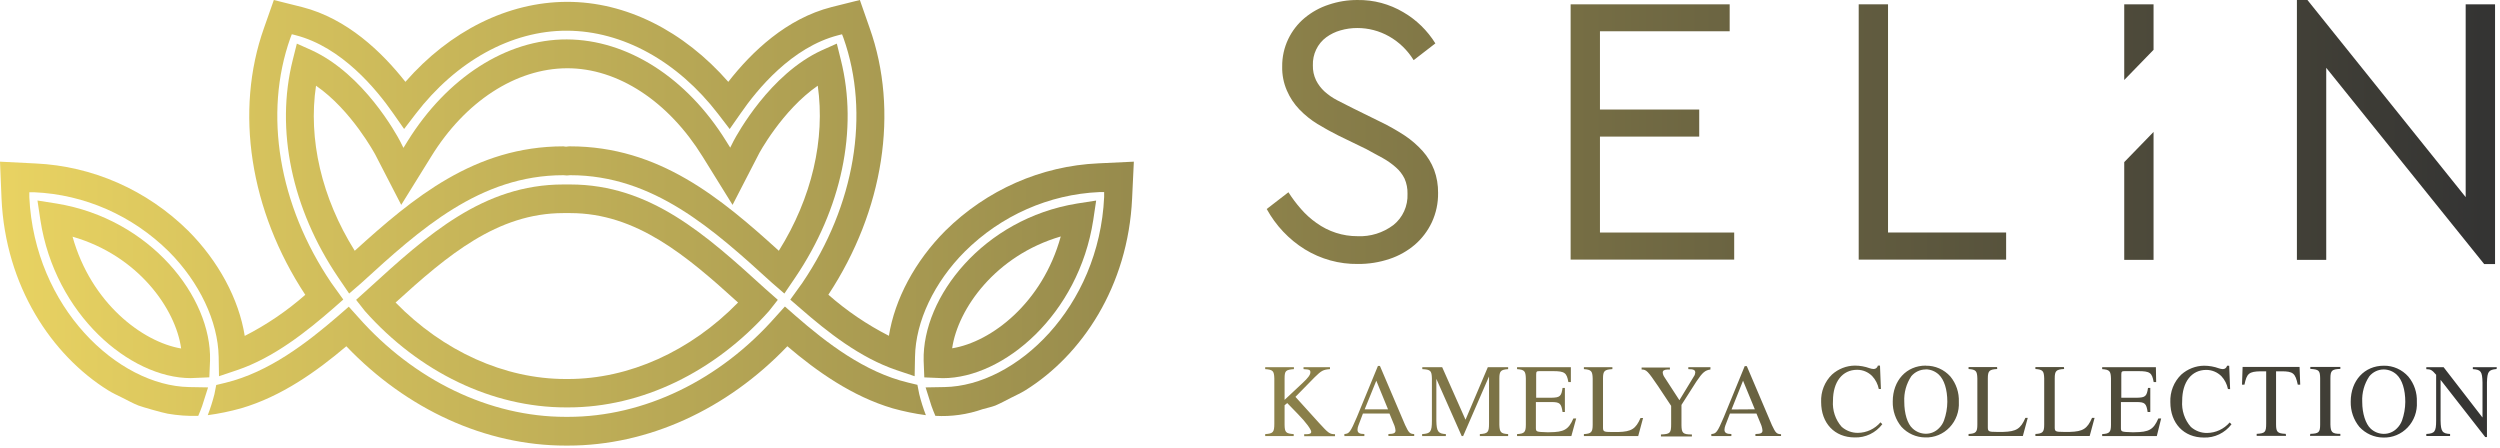
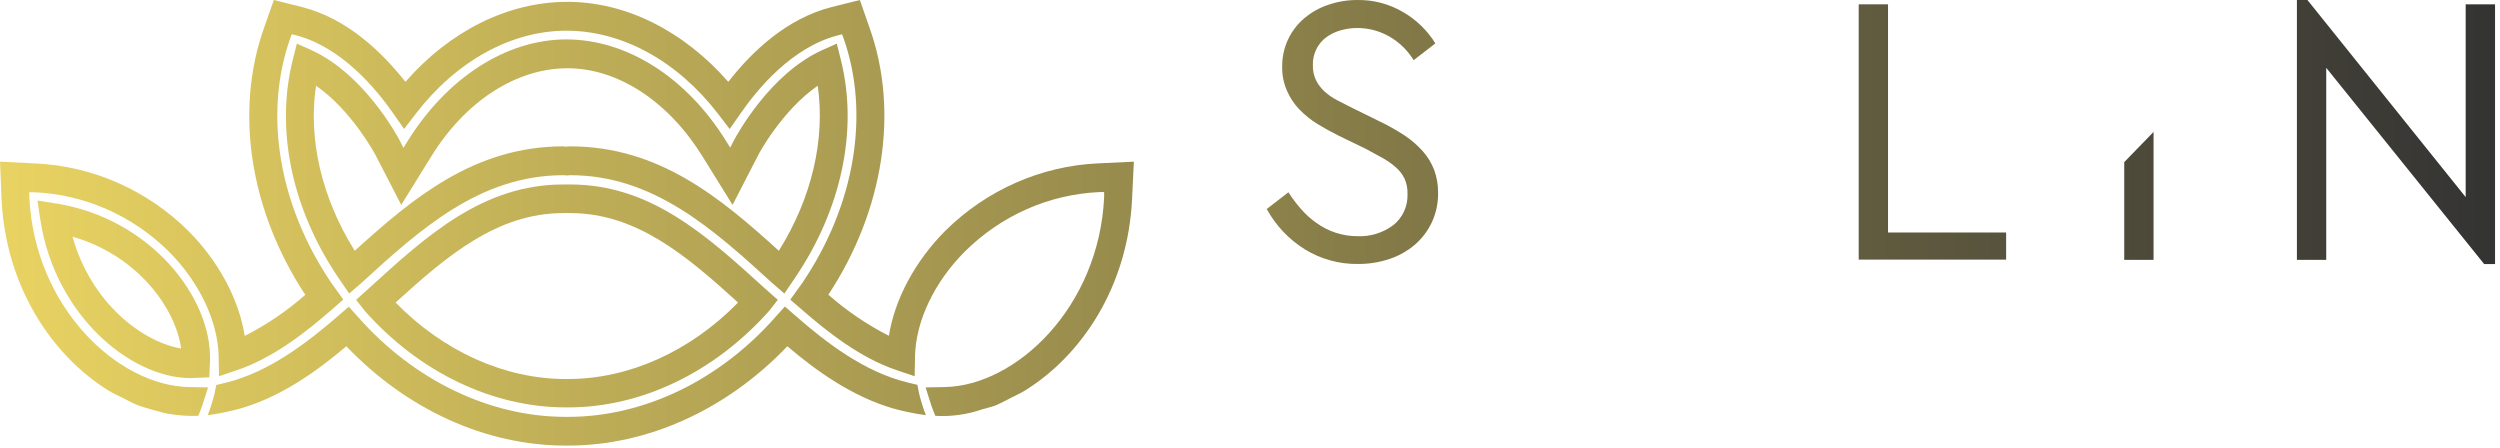
<svg xmlns="http://www.w3.org/2000/svg" width="100%" height="100%" viewBox="0 0 955 171" version="1.1" xml:space="preserve" style="fill-rule:evenodd;clip-rule:evenodd;stroke-linejoin:round;stroke-miterlimit:2;">
  <path d="M518.567,0.004c6.145,-0.1 12.204,1.517 17.529,4.677c4.954,2.878 9.15,6.962 12.216,11.894l-8.295,6.406c-2.334,-3.801 -5.567,-6.93 -9.396,-9.096c-3.725,-2.1 -7.909,-3.195 -12.154,-3.182c-2.163,-0.005 -4.313,0.297 -6.392,0.897c-1.954,0.545 -3.8,1.441 -5.454,2.648c-1.638,1.21 -2.963,2.818 -3.85,4.68c-0.892,1.863 -1.321,3.922 -1.254,5.997c-0.059,1.996 0.362,3.976 1.225,5.765c0.816,1.615 1.912,3.062 3.237,4.271c1.463,1.309 3.079,2.428 4.813,3.331c1.866,0.983 3.9,2.008 6.096,3.097l10.495,5.167c3.196,1.547 6.296,3.301 9.275,5.254c2.492,1.67 4.775,3.649 6.8,5.893c1.871,2.099 3.355,4.53 4.38,7.175c1.037,2.808 1.55,5.794 1.512,8.798c0.058,3.884 -0.758,7.729 -2.383,11.232c-1.546,3.283 -3.742,6.193 -6.454,8.542c-2.867,2.441 -6.163,4.297 -9.705,5.467c-3.9,1.308 -7.975,1.957 -12.075,1.922c-7.15,0.101 -14.187,-1.843 -20.325,-5.616c-6.041,-3.757 -11.045,-9.052 -14.52,-15.376l8.295,-6.406c1.438,2.264 3.046,4.406 4.813,6.407c1.746,2.011 3.725,3.796 5.892,5.317c4.595,3.313 10.07,5.08 15.679,5.061c4.916,0.232 9.762,-1.275 13.733,-4.271c1.754,-1.398 3.154,-3.207 4.088,-5.276c0.937,-2.069 1.375,-4.339 1.283,-6.619c0.058,-2.014 -0.329,-4.015 -1.138,-5.85c-0.812,-1.637 -1.933,-3.09 -3.3,-4.271c-1.55,-1.371 -3.241,-2.566 -5.041,-3.567c-1.909,-1.067 -4,-2.135 -6.221,-3.395l-10.642,-5.167c-2.779,-1.388 -5.454,-2.862 -8.05,-4.442c-2.508,-1.543 -4.821,-3.401 -6.883,-5.531c-2.013,-2.087 -3.633,-4.532 -4.792,-7.218c-1.254,-2.878 -1.871,-6.007 -1.804,-9.16c-0.046,-3.64 0.742,-7.239 2.3,-10.507c1.488,-3.113 3.613,-5.859 6.225,-8.05c2.733,-2.28 5.854,-4.011 9.208,-5.104c3.559,-1.21 7.288,-1.816 11.034,-1.794Z" style="fill:url(#_Linear1);fill-rule:nonzero;" />
-   <path d="M660.738,11.941l-49.555,0l0,29.896l37.921,0l0,10.336l-37.921,-0l0,36.643l51.279,0l0,10.357l-62.479,0l0,-97.524l60.755,-0l-0,10.292Z" style="fill:url(#_Linear2);fill-rule:nonzero;" />
  <path d="M721.225,88.816l45.117,0l-0,10.357l-56.317,0l0,-97.524l11.2,-0l0,87.167Z" style="fill:url(#_Linear3);fill-rule:nonzero;" />
  <path d="M941.888,75.299l-0,-73.65l11.22,-0l0,99.232l-4.15,0l-60.337,-74.974l-0,73.351l-11.204,0l-0,-99.254l4.025,0l60.445,75.295Z" style="fill:url(#_Linear4);fill-rule:nonzero;" />
-   <path d="M822.658,19.031l0,-17.382l-11.2,-0l0,28.913l11.2,-11.531Z" style="fill:url(#_Linear5);fill-rule:nonzero;" />
  <path d="M811.458,61.931l0,37.327l11.2,0l0,-48.858l-11.2,11.531Z" style="fill:url(#_Linear6);fill-rule:nonzero;" />
-   <path d="M497.95,141.006c2.304,0.128 2.613,0.299 2.613,1.239c-0,0.939 -0.892,2.135 -3.009,4.1l-6.841,6.406l-0,-8.158c-0,-2.989 0.433,-3.331 3.566,-3.587l0,-0.747l-10.975,-0l0,0.747c2.967,0.214 3.404,0.683 3.488,3.587l-0,17.212c-0,3.374 -0.479,3.822 -3.488,4.015l0,0.768l10.892,0l-0,-0.768c-2.967,-0.192 -3.442,-0.641 -3.483,-3.567l-0,-7.452l1.016,-0.833l4.146,4.271c2.946,3.011 5.021,5.808 5.021,6.748c-0,0.555 -0.5,0.833 -1.617,0.875l-1.079,0l0,0.769l11.779,-0l0,-0.769c-2.071,0 -2.55,-0.427 -6.075,-4.271l-9.046,-9.993l7.325,-7.474c2.634,-2.584 3.255,-2.904 5.867,-3.118l0,-0.747l-10.1,-0l0,0.747Zm42.275,24.814c-1.721,-0.107 -2.075,-0.513 -3.467,-3.46l-9.625,-22.571l-0.766,-0l-8.025,19.496c-2.492,5.808 -2.946,6.406 -4.792,6.513l0,0.769l7.633,0l0,-0.769c-1.845,0 -2.616,-0.47 -2.616,-1.623c0.008,-0.535 0.116,-1.064 0.312,-1.559l1.763,-4.655l10.125,0l1.575,3.823c0.404,0.835 0.658,1.739 0.745,2.669c0,0.982 -0.662,1.302 -2.716,1.345l-0,0.769l9.854,0l-0,-0.747Zm-18.917,-9.46l4.438,-10.934l4.479,10.934l-8.917,-0Zm54.8,-16.101l-7.758,-0l-8.525,20.073l-8.917,-20.073l-7.591,-0l-0,0.747c3.171,0.171 3.587,0.598 3.67,3.587l0,16.144c0,4.271 -0.583,4.89 -3.733,5.083l0,0.768l9.063,0l-0,-0.768c-2.967,-0.15 -3.546,-0.983 -3.63,-5.083l0,-16.015l9.688,21.866l0.538,0l9.895,-22.785l0,18.002c0,3.374 -0.458,3.822 -3.508,4.015l0,0.768l10.808,0l0,-0.768c-2.779,-0.15 -3.275,-0.705 -3.358,-3.567l0,-17.66c0,-2.861 0.538,-3.373 3.358,-3.587l0,-0.747Zm25.992,19.603l-1.079,-0c-1.846,4.27 -3.588,5.21 -9.125,5.253l-1.038,0c-4.004,-0.128 -4.15,-0.171 -4.15,-1.708l0,-9.823l5.934,-0c3.254,-0 3.754,0.555 4.25,3.801l0.891,-0l0,-9.204l-0.891,-0c-0.454,3.203 -0.996,3.694 -4.25,3.758l-5.829,0l-0,-8.819c-0,-1.196 0.187,-1.345 1.266,-1.345l5.163,-0c4.479,-0 5.25,0.64 5.871,4.164l0.954,-0l-0,-5.68l-20.554,-0l-0,0.747c2.82,0.214 3.275,0.726 3.358,3.587l-0,17.66c-0,2.862 -0.579,3.417 -3.358,3.567l-0,0.768l20.741,0l1.846,-6.726Zm13.833,-19.603l-10.887,-0l-0,0.747c2.821,0.214 3.275,0.726 3.358,3.587l0,17.66c0,2.862 -0.579,3.417 -3.358,3.567l-0,0.768l20.742,0l1.866,-6.918l-0.975,-0c-1.804,4.164 -3.483,5.21 -8.462,5.36l-2.55,-0c-2.988,-0 -3.3,-0.193 -3.321,-1.623l-0,-18.814c-0,-2.904 0.562,-3.416 3.587,-3.587l0,-0.747Zm37.463,-0l-8.463,-0l0,0.747c2.075,-0 2.655,0.363 2.655,1.324c-0.034,0.535 -0.221,1.048 -0.538,1.473l-5.517,9.076l-5.725,-8.819c-0.366,-0.514 -0.587,-1.119 -0.645,-1.751c-0,-0.748 0.541,-1.068 1.783,-1.154l0.954,0l0,-0.747l-10.804,-0l-0,0.747c1.846,0 2.383,0.641 6.221,6.257l5.062,7.624l0,6.919c0,3.502 -0.375,3.865 -3.9,4.014l0,0.769l11.825,-0l0,-0.769c-3.446,0 -3.941,-0.512 -3.983,-3.566l-0,-7.731l5.725,-8.968c2.342,-3.502 3.358,-4.271 5.329,-4.549l0.021,-0.896Zm26.967,25.625c-1.742,-0.107 -2.075,-0.513 -3.484,-3.46l-9.604,-22.571l-0.792,-0l-7.962,19.432c-2.471,5.808 -2.925,6.406 -4.792,6.513l0,0.769l7.654,0l0,-0.769c-1.845,0 -2.633,-0.47 -2.633,-1.623c0.017,-0.534 0.121,-1.061 0.308,-1.559l1.784,-4.655l10.125,0l1.575,3.823c0.391,0.839 0.637,1.742 0.725,2.669c-0,0.982 -0.642,1.302 -2.696,1.345l-0,0.769l9.792,0l-0,-0.683Zm-18.917,-9.46l4.396,-10.998l4.5,10.934l-8.896,0.064Zm57.062,-7.816l-0.354,-8.947l-0.808,-0c-0.083,0.374 -0.292,0.707 -0.588,0.944c-0.291,0.237 -0.658,0.363 -1.029,0.358c-0.516,-0.027 -1.025,-0.128 -1.516,-0.299c-1.813,-0.659 -3.717,-0.998 -5.642,-1.003c-3.221,0.022 -6.325,1.234 -8.754,3.416c-1.384,1.34 -2.471,2.973 -3.188,4.786c-0.716,1.814 -1.046,3.765 -0.958,5.721c-0,8.093 5.142,13.517 12.837,13.517c2.021,0.067 4.025,-0.356 5.859,-1.235c1.829,-0.879 3.433,-2.19 4.679,-3.826l-0.704,-0.705c-1.084,1.249 -2.409,2.251 -3.892,2.942c-1.483,0.691 -3.087,1.057 -4.717,1.073c-2.275,0.031 -4.487,-0.789 -6.22,-2.307c-1.184,-1.338 -2.088,-2.911 -2.659,-4.622c-0.571,-1.711 -0.796,-3.525 -0.662,-5.329c-0,-7.239 3.608,-11.83 9.208,-11.83c2.146,-0.018 4.208,0.833 5.746,2.37c1.296,1.373 2.183,3.1 2.554,4.976l0.808,-0Zm17.134,-8.947c-7.363,-0 -12.613,5.68 -12.613,13.709c-0.087,3.535 1.092,6.98 3.321,9.673c1.167,1.27 2.571,2.284 4.129,2.982c1.559,0.697 3.238,1.063 4.934,1.076c1.733,0.062 3.458,-0.248 5.066,-0.912c1.609,-0.663 3.067,-1.666 4.275,-2.942c1.213,-1.277 2.15,-2.799 2.754,-4.471c0.609,-1.671 0.867,-3.454 0.767,-5.235c0.146,-3.543 -1.008,-7.013 -3.237,-9.716c-1.192,-1.333 -2.65,-2.389 -4.267,-3.099c-1.621,-0.711 -3.371,-1.059 -5.129,-1.023l-0,-0.042Zm-0,1.43c1.833,0.015 3.596,0.722 4.958,1.986c2.075,1.943 3.275,5.68 3.275,10.421c-0.017,2.444 -0.454,4.865 -1.283,7.154c-0.409,1.103 -1.054,2.095 -1.888,2.904c-0.671,0.694 -1.471,1.241 -2.35,1.608c-0.883,0.367 -1.825,0.546 -2.775,0.527c-1.812,-0.027 -3.558,-0.724 -4.916,-1.964c-2.075,-1.815 -3.234,-5.83 -3.234,-10.25c-0.171,-3.477 0.779,-6.913 2.696,-9.78c0.688,-0.81 1.533,-1.458 2.488,-1.9c0.95,-0.442 1.983,-0.668 3.029,-0.663l-0,-0.043Zm27.233,-0.875l-10.887,-0l-0,0.747c2.82,0.214 3.275,0.726 3.358,3.588l-0,17.66c-0,2.861 -0.579,3.416 -3.358,3.566l-0,0.768l20.741,0l1.867,-6.918l-0.892,-0c-1.804,4.164 -3.462,5.21 -8.441,5.36l-2.592,-0c-2.988,-0 -3.279,-0.192 -3.321,-1.623l0,-18.813c0,-2.904 0.579,-3.417 3.588,-3.588l-0.063,-0.747Zm25.538,-0l-10.892,-0l-0,0.747c2.821,0.214 3.279,0.726 3.362,3.588l0,17.66c0,2.861 -0.583,3.416 -3.362,3.566l-0,0.768l20.742,0l1.866,-6.918l-0.975,-0c-1.804,4.164 -3.483,5.21 -8.462,5.36l-2.467,-0c-2.987,-0 -3.3,-0.192 -3.321,-1.623l0,-18.813c0,-2.904 0.563,-3.417 3.592,-3.588l-0.083,-0.747Zm37.15,19.646l-1.08,-0c-1.845,4.27 -3.587,5.21 -9.108,5.253l-1.037,-0c-4.021,-0.128 -4.146,-0.171 -4.146,-1.708l-0,-9.823l5.954,-0c3.233,-0 3.754,0.555 4.25,3.801l1.017,-0l-0,-9.204l-0.871,-0c-0.479,3.203 -1.017,3.694 -4.254,3.758l-5.95,0l-0,-8.819c-0,-1.196 0.204,-1.345 1.283,-1.345l5.208,-0c4.479,-0 5.246,0.64 5.871,4.164l0.954,-0l-0.104,-5.68l-20.517,-0l0,0.747c2.821,0.214 3.28,0.726 3.363,3.587l-0,17.66c-0,2.862 -0.583,3.417 -3.363,3.567l0,0.768l20.867,0l1.663,-6.726Zm26.341,-11.211l-0.354,-8.948l-0.808,0c-0.084,0.375 -0.292,0.708 -0.584,0.945c-0.295,0.237 -0.658,0.363 -1.033,0.358c-0.508,-0.026 -1.012,-0.126 -1.492,-0.299c-1.816,-0.655 -3.72,-0.995 -5.645,-1.004c-3.225,0.023 -6.338,1.235 -8.771,3.417c-1.384,1.342 -2.471,2.976 -3.188,4.788c-0.712,1.813 -1.041,3.763 -0.962,5.718c-0,8.094 5.146,13.517 12.821,13.517c2.016,0.07 4.025,-0.352 5.854,-1.232c1.833,-0.879 3.437,-2.191 4.683,-3.829l-0.687,-0.704c-1.088,1.245 -2.413,2.245 -3.896,2.937c-1.479,0.69 -3.084,1.057 -4.713,1.077c-2.275,0.039 -4.491,-0.781 -6.221,-2.306c-1.183,-1.338 -2.087,-2.911 -2.658,-4.623c-0.571,-1.711 -0.796,-3.524 -0.662,-5.328c-0,-7.239 3.591,-11.83 9.191,-11.83c2.146,-0.008 4.213,0.842 5.767,2.37c1.279,1.364 2.158,3.075 2.529,4.933l0.829,0.043Zm21.242,17.083c-3.175,-0.149 -3.671,-0.683 -3.692,-3.566l0,-20.329l2.075,-0c4.479,-0 5.288,0.769 6.221,5.103l0.933,0l-0.25,-6.769l-21.758,0l-0.229,6.769l0.933,0c0.892,-4.27 1.704,-5.018 6.225,-5.103l2.075,-0l0,19.881c0,3.416 -0.396,3.822 -3.633,4.014l-0,0.769l11.225,-0l-0.125,-0.769Zm9.271,0.769l11.596,-0l-0,-0.769c-3.175,0 -3.713,-0.641 -3.796,-3.566l-0,-17.66c-0,-2.99 0.579,-3.459 3.796,-3.588l-0,-0.747l-11.471,0l-0,0.747c3.279,0.214 3.712,0.598 3.754,3.588l-0,17.66c-0,3.011 -0.517,3.459 -3.754,3.566l-0.125,0.769Zm28.191,-26.8c-7.387,0 -12.633,5.681 -12.633,13.71c-0.079,3.534 1.1,6.975 3.317,9.673c1.175,1.271 2.583,2.285 4.141,2.982c1.563,0.697 3.242,1.063 4.946,1.075c1.729,0.063 3.459,-0.248 5.067,-0.911c1.608,-0.664 3.062,-1.666 4.275,-2.942c1.208,-1.277 2.15,-2.8 2.754,-4.471c0.604,-1.671 0.867,-3.454 0.763,-5.235c0.154,-3.547 -1.013,-7.021 -3.255,-9.716c-1.187,-1.338 -2.637,-2.4 -4.254,-3.118c-1.616,-0.718 -3.362,-1.075 -5.121,-1.047Zm0,1.431c1.825,0.019 3.58,0.725 4.934,1.986c2.075,1.943 3.279,5.68 3.279,10.421c-0.021,2.442 -0.45,4.861 -1.267,7.154c-0.421,1.094 -1.066,2.083 -1.887,2.904c-0.671,0.696 -1.475,1.244 -2.359,1.611c-0.883,0.368 -1.833,0.546 -2.783,0.524c-1.808,-0.026 -3.55,-0.724 -4.896,-1.964c-1.971,-1.815 -3.258,-5.83 -3.258,-10.25c-0.171,-3.48 0.787,-6.92 2.717,-9.781c0.683,-0.82 1.529,-1.479 2.483,-1.929c0.95,-0.449 1.987,-0.68 3.037,-0.676Zm43.163,-0.875l-9.146,-0l0,0.747c3.092,0.214 3.588,0.876 3.692,5.104l-0,13.389l-14.85,-19.219l-6.617,0l0,0.748c1.658,-0 2.196,0.32 3.754,2.135l0,17.532c0,4.27 -0.583,4.89 -3.754,5.082l0,0.768l9.083,0l0,-0.768c-2.987,-0.149 -3.545,-0.982 -3.629,-5.082l0,-15.589l17.071,21.867l0.642,-0l-0,-20.906c0.125,-4.143 0.625,-4.805 3.671,-5.104l0.083,-0.704Z" style="fill:url(#_Linear7);fill-rule:nonzero;" />
  <path d="M351.154,150.569c0.674,2.73 1.52,5.412 2.531,8.029c-4.27,-0.575 -8.497,-1.446 -12.653,-2.605c-15.516,-4.57 -29.04,-14.158 -40.262,-23.724c-23.128,24.215 -53.33,37.946 -83.759,37.946l-0.975,-0c-30.43,-0 -60.61,-13.731 -83.738,-37.946c-11.305,9.566 -24.767,19.218 -40.283,23.724c-4.156,1.159 -8.383,2.03 -12.653,2.605c1.008,-2.62 1.861,-5.301 2.551,-8.029l0.685,-3.502l3.547,-0.854c16.594,-4.036 31.114,-15.247 43.145,-25.625l3.941,-3.438l3.547,3.95c21.386,24.216 50.322,38.139 79.258,38.139l0.975,-0c28.936,-0 57.872,-13.923 79.258,-38.203l3.568,-3.95l3.92,3.438c11.969,10.442 26.509,21.653 43.145,25.625l3.547,0.854l0.705,3.566Z" style="fill:url(#_Linear8);fill-rule:nonzero;" />
  <path d="M292.286,110.271c-22.63,-20.585 -43.85,-39.804 -74.487,-39.804l-2.593,0c-30.596,0 -51.877,19.219 -74.446,39.804l-4.729,4.271l3.36,4.271c20.743,23.383 48.704,36.814 76.749,36.814l0.975,0c27.94,0 55.818,-13.431 76.644,-36.814l3.36,-4.271l-4.833,-4.271Zm-75.275,34.509l-0.975,-0c-23.273,-0 -46.713,-10.571 -64.925,-29.213c19.768,-17.98 38.851,-34.167 64.116,-34.167l2.593,0c25.265,0 44.348,16.208 64.115,34.167c-18.212,18.642 -41.651,29.213 -64.924,29.213Z" style="fill:url(#_Linear9);fill-rule:nonzero;" />
  <path d="M321.222,22.935l-1.556,-6.278l-5.746,2.563c-19.83,9.097 -32.296,32.031 -33.665,34.572l-1.307,2.605l-1.576,-2.519c-15.039,-24.259 -37.773,-38.737 -60.839,-38.822c-23.066,-0.086 -45.8,14.649 -60.859,38.907l-1.556,2.52l-1.307,-2.605c-1.389,-2.627 -13.835,-25.476 -33.686,-34.658l-5.725,-2.563l-1.576,6.278c-6.659,26.565 -0.374,56.867 17.403,83.09l4.148,6.107l4.668,-4.036c22.485,-20.543 45.322,-41.171 77.183,-41.171c0.457,0 0.851,0.107 1.307,0.107c0.457,-0 0.851,-0.107 1.286,-0.107c31.861,0 54.699,20.713 77.143,41.171l4.667,4.036l4.148,-6.107c17.735,-26.223 24.103,-56.525 17.445,-83.09Zm-23.709,72.861c-22.257,-20.201 -45.821,-39.89 -79.715,-39.89c-0.435,0 -0.85,0 -1.285,0.107c-0.436,0.107 -0.851,-0.107 -1.308,-0.107c-33.872,0 -57.436,19.689 -79.693,39.89c-12.674,-20.244 -17.839,-42.709 -14.789,-63.059c13.607,9.396 22.526,26.159 22.63,26.308l9.915,19.219l11.429,-18.429c12.964,-21.076 32.359,-33.675 51.857,-33.761c19.498,-0.085 38.83,12.685 51.857,33.761l11.429,18.429l9.915,-19.219c0,-0.149 9.023,-16.912 22.63,-26.308c2.905,20.393 -2.198,42.815 -14.872,63.059Z" style="fill:url(#_Linear10);fill-rule:nonzero;" />
-   <path d="M411.432,77.751c-35.781,5.83 -59.158,35.704 -58.598,60.006l0.249,6.406l7.094,0.299c23.211,-0 51.857,-24.259 57.436,-60.347l1.12,-7.495l-7.301,1.131Zm-47.708,55.286c2.178,-15.076 16.594,-35.448 41.485,-42.708c-6.949,25.368 -26.509,40.274 -41.402,42.708l-0.083,0Z" style="fill:url(#_Linear11);fill-rule:nonzero;" />
  <path d="M433.129,61.756l-0.662,14.03c-1.538,33.633 -19.251,59.92 -40.782,73.309c-1.825,1.132 -3.609,1.9 -5.393,2.818c-1.784,0.919 -4.045,2.136 -6.098,3.012c-1.639,0.619 -3.194,0.896 -4.792,1.366c-5.812,2.045 -11.954,2.915 -18.087,2.563c-0.498,-1.26 -1.079,-2.477 -1.494,-3.78l-2.24,-7.089l7.239,-0.129c27.235,-0.47 59.034,-30.387 60.963,-72.604l0,-1.879l-1.804,-0c-19.26,0.858 -37.55,8.939 -51.422,22.721c-11.678,11.702 -18.793,26.671 -19.021,40.167l-0.145,7.452l-6.907,-2.327c-13.981,-4.719 -26.447,-14.606 -36.798,-23.639l-3.796,-3.289l4.605,-6.406c20.079,-29.618 25.949,-64.596 15.723,-93.51l-0.56,-1.452l-1.431,0.363c-17.777,4.549 -30.99,20.692 -37.337,29.896l-4.149,5.936l-4.418,-5.765c-15.474,-20.137 -36.487,-31.711 -57.727,-31.797c-21.241,-0.085 -42.357,11.638 -57.81,31.775l-4.419,5.766l-4.148,-5.937c-6.43,-9.224 -19.643,-25.368 -37.337,-29.895l-1.41,-0.363l-0.56,1.452c-10.289,28.892 -4.44,63.87 15.619,93.489l4.605,6.406l-3.776,3.331c-10.371,9.033 -22.817,18.92 -36.797,23.639l-6.908,2.327l-0.124,-7.452c-0.249,-13.496 -7.364,-28.465 -19.021,-40.167c-13.908,-13.769 -32.226,-21.827 -51.504,-22.657l-1.805,0l0,1.879c1.991,42.132 33.79,72.028 61.025,72.54l7.26,0.129l-2.261,7.089c-0.415,1.303 -0.995,2.52 -1.493,3.78c-3.917,0.121 -7.836,-0.158 -11.699,-0.833c-2.074,-0.385 -9.542,-2.499 -11.16,-3.118c-2.074,-0.811 -4.148,-1.986 -6.223,-3.011c-2.074,-1.025 -3.568,-1.687 -5.393,-2.819c-21.406,-13.367 -39.183,-39.654 -40.676,-73.287l-0.581,-14.03l13.586,0.684c21.842,1.008 42.581,10.162 58.35,25.752c11.533,11.575 19.332,26.074 21.551,40.125c8.31,-4.227 16.079,-9.5 23.129,-15.695c-21.199,-32.181 -27.049,-70.191 -15.765,-101.945l3.755,-10.677l10.848,2.712c17.154,4.399 30.368,17.083 39.411,28.55c17.03,-19.475 39.163,-30.493 61.669,-30.557c22.506,-0.064 44.617,11.082 61.668,30.557c9.023,-11.552 22.236,-24.151 39.411,-28.55l10.849,-2.712l3.733,10.677c11.284,31.711 5.435,69.721 -15.764,101.902c7.049,6.196 14.818,11.468 23.128,15.696c2.24,-14.052 10.018,-28.551 21.551,-40.125c15.797,-15.613 36.577,-24.768 58.452,-25.753l13.567,-0.641Z" style="fill:url(#_Linear12);fill-rule:nonzero;" />
  <path d="M21.614,77.752l-7.301,-1.153l1.12,7.496c5.559,36.088 34.225,60.346 57.437,60.346l7.094,-0.298l0.269,-6.407c0.664,-24.28 -22.838,-54.154 -58.619,-59.984Zm6.099,12.663c25.015,7.175 39.411,27.547 41.485,42.709c-14.852,-2.52 -34.433,-17.425 -41.485,-42.709Z" style="fill:url(#_Linear13);fill-rule:nonzero;" />
  <defs>
    <linearGradient id="_Linear1" x1="0" y1="0" x2="1" y2="0" gradientUnits="userSpaceOnUse" gradientTransform="matrix(953.771,0,0,170.215,0,85.108)">
      <stop offset="0" style="stop-color:#e9d362;stop-opacity:1" />
      <stop offset="1" style="stop-color:#333;stop-opacity:1" />
    </linearGradient>
    <linearGradient id="_Linear2" x1="0" y1="0" x2="1" y2="0" gradientUnits="userSpaceOnUse" gradientTransform="matrix(953.771,0,0,170.215,0,85.108)">
      <stop offset="0" style="stop-color:#e9d362;stop-opacity:1" />
      <stop offset="1" style="stop-color:#333;stop-opacity:1" />
    </linearGradient>
    <linearGradient id="_Linear3" x1="0" y1="0" x2="1" y2="0" gradientUnits="userSpaceOnUse" gradientTransform="matrix(953.771,0,0,170.215,0,85.108)">
      <stop offset="0" style="stop-color:#e9d362;stop-opacity:1" />
      <stop offset="1" style="stop-color:#333;stop-opacity:1" />
    </linearGradient>
    <linearGradient id="_Linear4" x1="0" y1="0" x2="1" y2="0" gradientUnits="userSpaceOnUse" gradientTransform="matrix(953.771,0,0,170.215,0,85.108)">
      <stop offset="0" style="stop-color:#e9d362;stop-opacity:1" />
      <stop offset="1" style="stop-color:#333;stop-opacity:1" />
    </linearGradient>
    <linearGradient id="_Linear5" x1="0" y1="0" x2="1" y2="0" gradientUnits="userSpaceOnUse" gradientTransform="matrix(953.771,0,0,170.215,0,85.108)">
      <stop offset="0" style="stop-color:#e9d362;stop-opacity:1" />
      <stop offset="1" style="stop-color:#333;stop-opacity:1" />
    </linearGradient>
    <linearGradient id="_Linear6" x1="0" y1="0" x2="1" y2="0" gradientUnits="userSpaceOnUse" gradientTransform="matrix(953.771,0,0,170.215,0,85.108)">
      <stop offset="0" style="stop-color:#e9d362;stop-opacity:1" />
      <stop offset="1" style="stop-color:#333;stop-opacity:1" />
    </linearGradient>
    <linearGradient id="_Linear7" x1="0" y1="0" x2="1" y2="0" gradientUnits="userSpaceOnUse" gradientTransform="matrix(953.771,0,0,170.215,0,85.108)">
      <stop offset="0" style="stop-color:#e9d362;stop-opacity:1" />
      <stop offset="1" style="stop-color:#333;stop-opacity:1" />
    </linearGradient>
    <linearGradient id="_Linear8" x1="0" y1="0" x2="1" y2="0" gradientUnits="userSpaceOnUse" gradientTransform="matrix(953.771,0,0,170.215,0,85.108)">
      <stop offset="0" style="stop-color:#e9d362;stop-opacity:1" />
      <stop offset="1" style="stop-color:#333;stop-opacity:1" />
    </linearGradient>
    <linearGradient id="_Linear9" x1="0" y1="0" x2="1" y2="0" gradientUnits="userSpaceOnUse" gradientTransform="matrix(953.771,0,0,170.215,0,85.108)">
      <stop offset="0" style="stop-color:#e9d362;stop-opacity:1" />
      <stop offset="1" style="stop-color:#333;stop-opacity:1" />
    </linearGradient>
    <linearGradient id="_Linear10" x1="0" y1="0" x2="1" y2="0" gradientUnits="userSpaceOnUse" gradientTransform="matrix(953.771,0,0,170.215,0,85.108)">
      <stop offset="0" style="stop-color:#e9d362;stop-opacity:1" />
      <stop offset="1" style="stop-color:#333;stop-opacity:1" />
    </linearGradient>
    <linearGradient id="_Linear11" x1="0" y1="0" x2="1" y2="0" gradientUnits="userSpaceOnUse" gradientTransform="matrix(953.771,0,0,170.215,0,85.108)">
      <stop offset="0" style="stop-color:#e9d362;stop-opacity:1" />
      <stop offset="1" style="stop-color:#333;stop-opacity:1" />
    </linearGradient>
    <linearGradient id="_Linear12" x1="0" y1="0" x2="1" y2="0" gradientUnits="userSpaceOnUse" gradientTransform="matrix(953.771,0,0,170.215,0,85.108)">
      <stop offset="0" style="stop-color:#e9d362;stop-opacity:1" />
      <stop offset="1" style="stop-color:#333;stop-opacity:1" />
    </linearGradient>
    <linearGradient id="_Linear13" x1="0" y1="0" x2="1" y2="0" gradientUnits="userSpaceOnUse" gradientTransform="matrix(953.771,0,0,170.215,0,85.108)">
      <stop offset="0" style="stop-color:#e9d362;stop-opacity:1" />
      <stop offset="1" style="stop-color:#333;stop-opacity:1" />
    </linearGradient>
  </defs>
</svg>